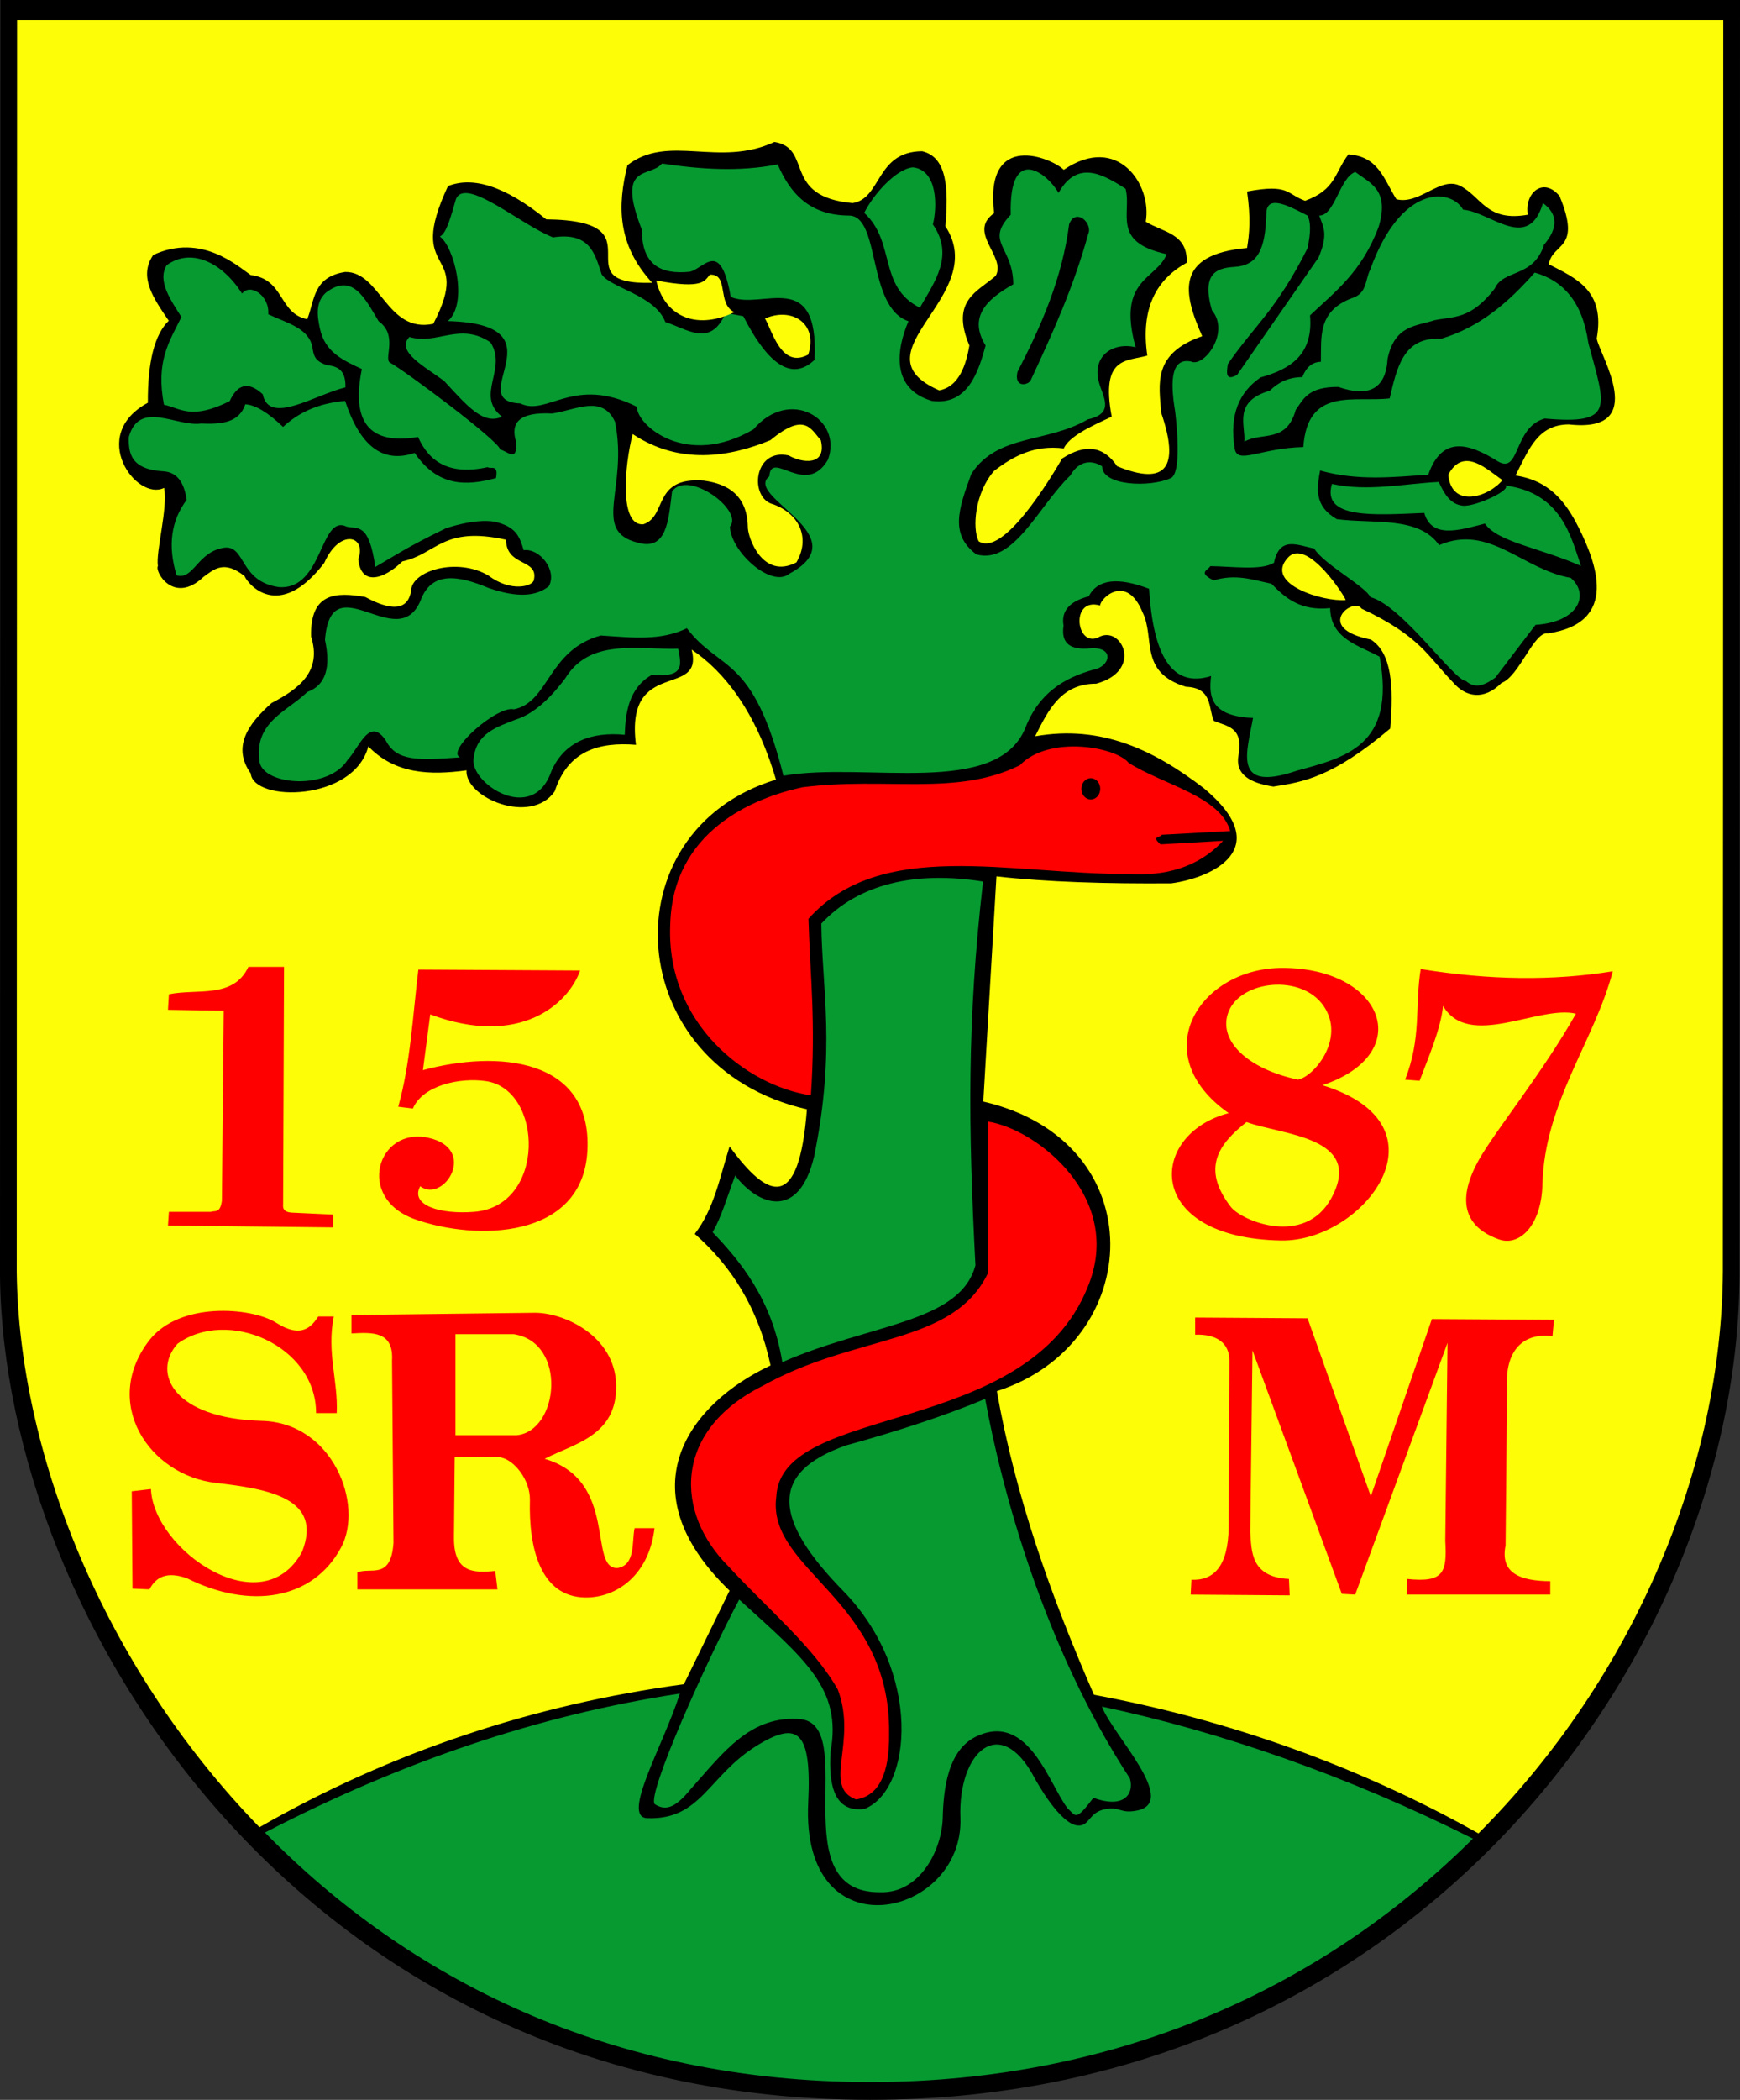
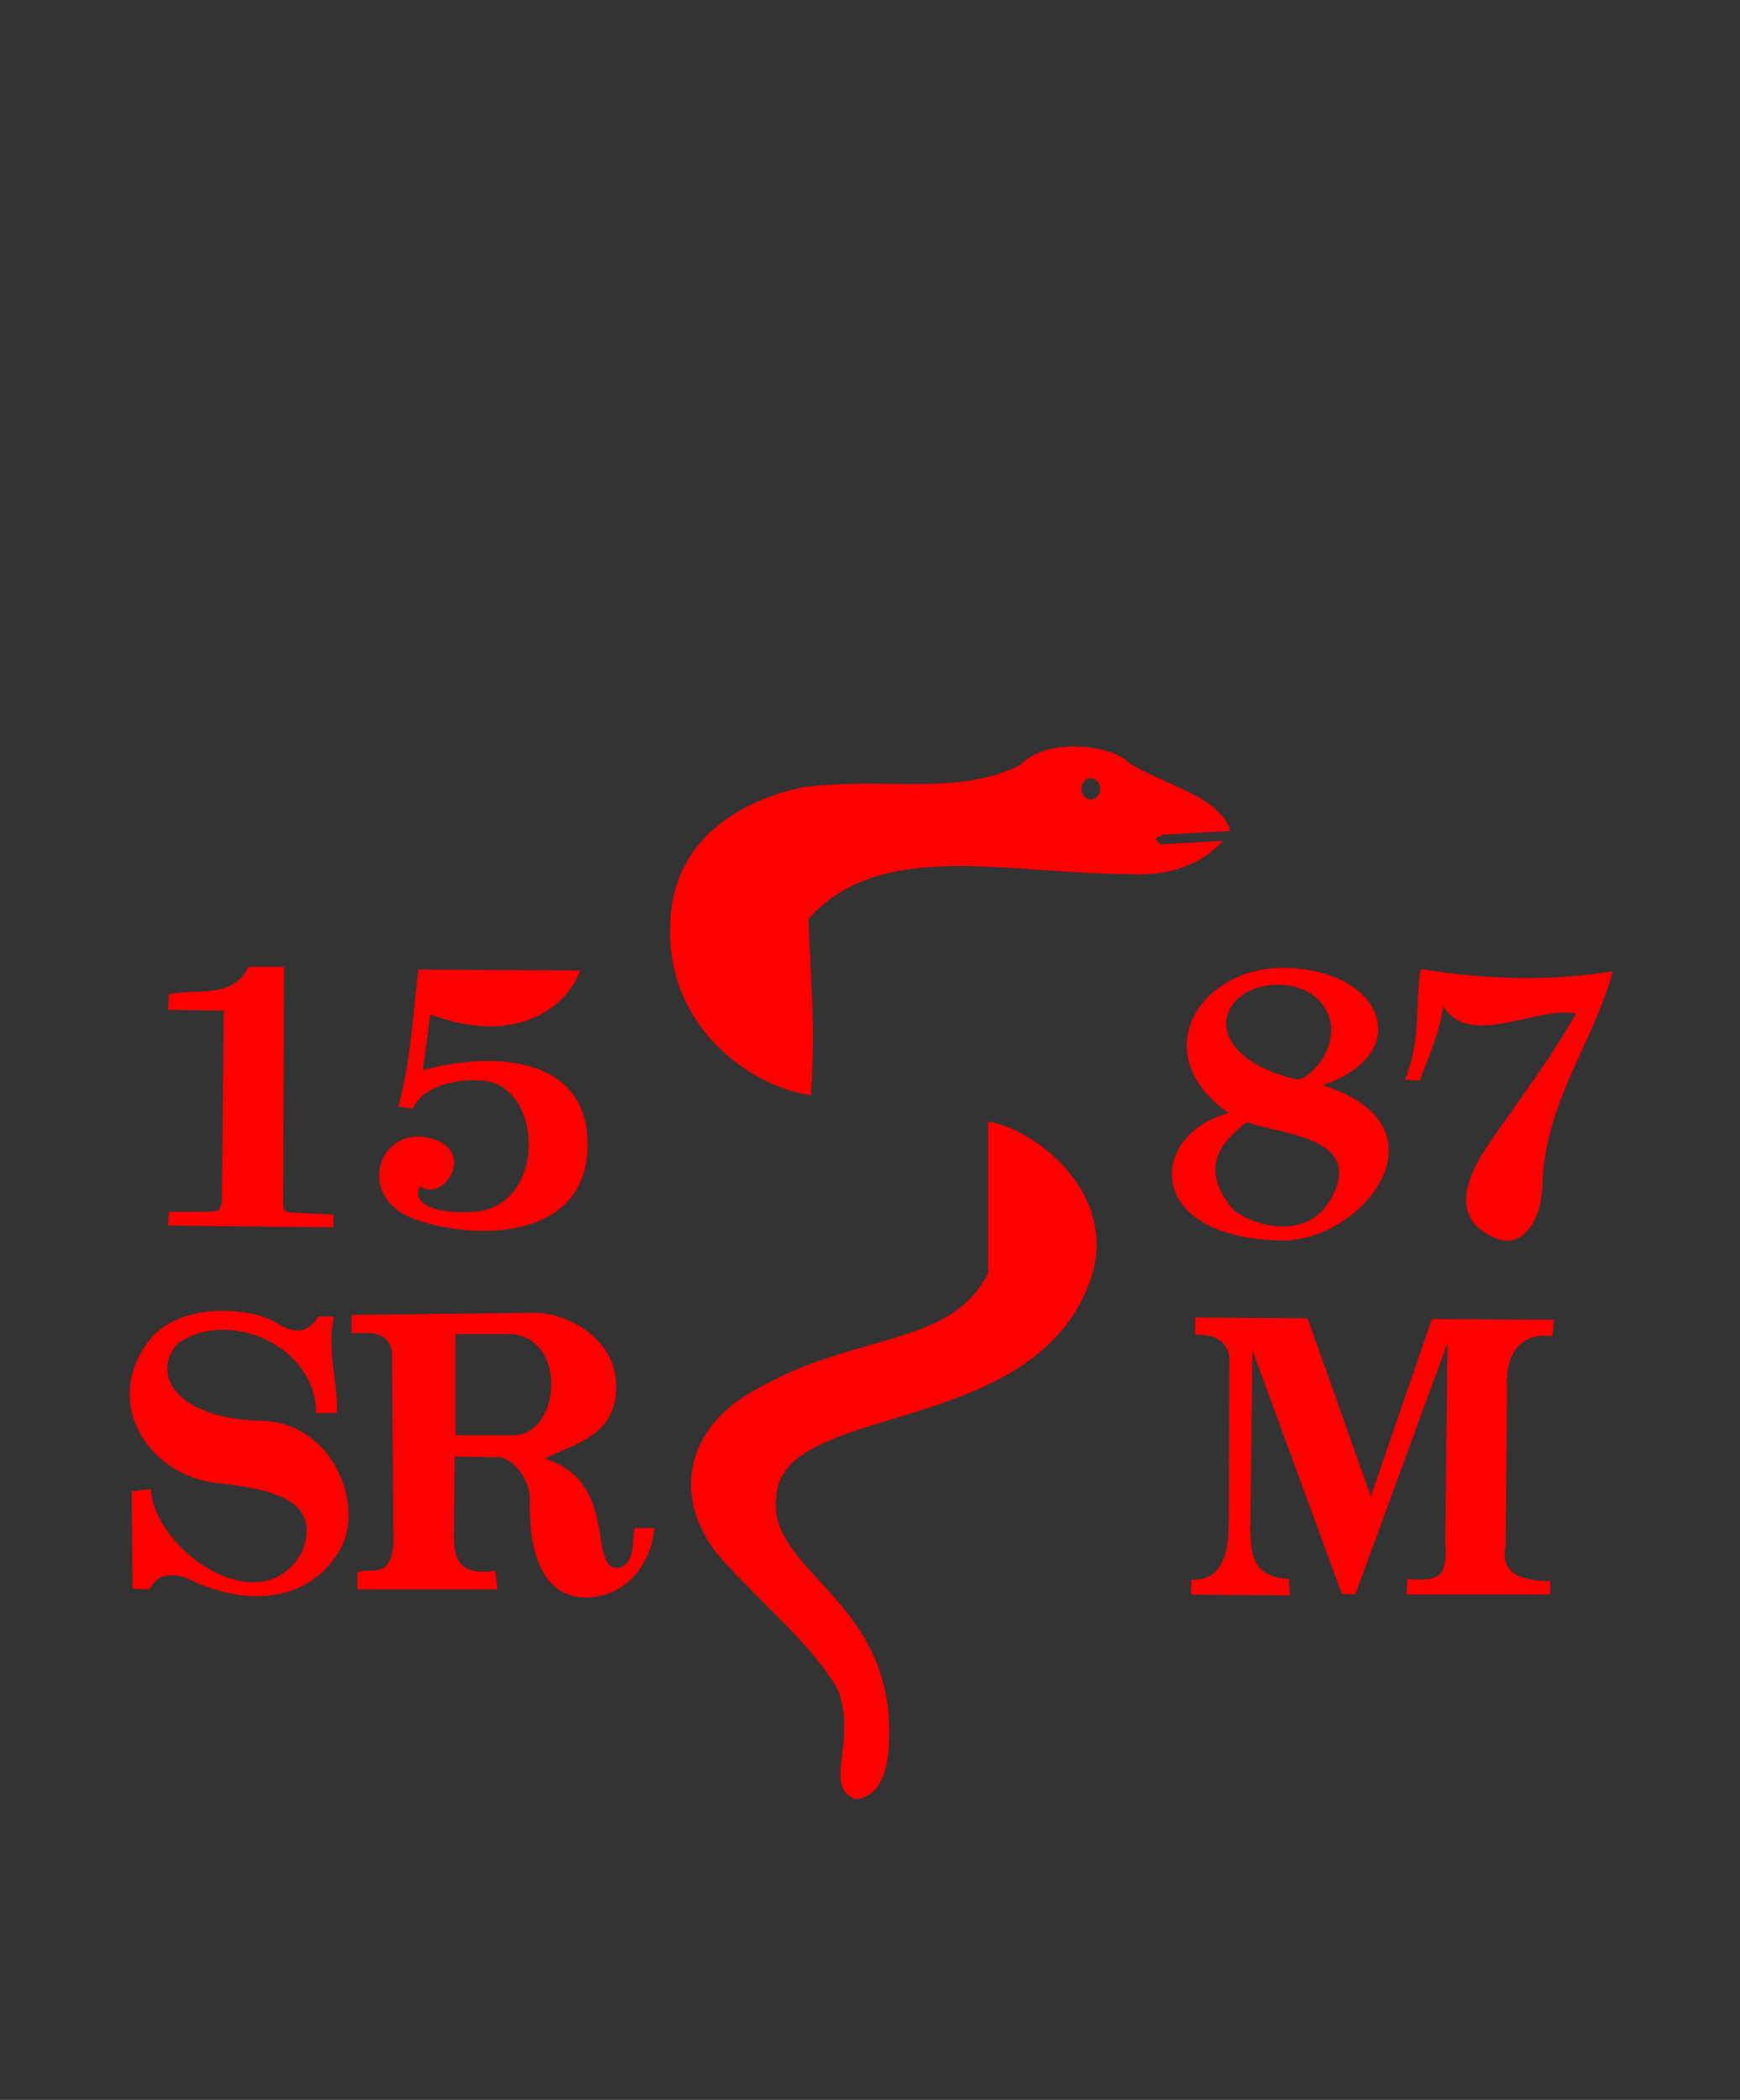
<svg xmlns="http://www.w3.org/2000/svg" xmlns:ns1="http://sodipodi.sourceforge.net/DTD/sodipodi-0.dtd" xmlns:ns2="http://www.inkscape.org/namespaces/inkscape" id="svg2" ns1:version="0.32" ns2:version="0.46" width="743.846" height="897.308" version="1.0" ns1:docname="POL_gmina_Dubienka_COA.svg" ns2:output_extension="org.inkscape.output.svg.inkscape">
  <rect width="100%" height="100%" fill="#333333" stroke="none" />
  <defs id="defs5">
    <ns2:perspective ns1:type="inkscape:persp3d" ns2:vp_x="0 : 526.18109 : 1" ns2:vp_y="0 : 1000 : 0" ns2:vp_z="744.09448 : 526.18109 : 1" ns2:persp3d-origin="372.04724 : 350.78739 : 1" id="perspective9" />
    <ns2:perspective id="perspective2514" ns2:persp3d-origin="372.04724 : 350.78739 : 1" ns2:vp_z="744.09448 : 526.18109 : 1" ns2:vp_y="0 : 1000 : 0" ns2:vp_x="0 : 526.18109 : 1" ns1:type="inkscape:persp3d" />
  </defs>
  <ns1:namedview ns2:window-height="833" ns2:window-width="1409" ns2:pageshadow="2" ns2:pageopacity="0.0" guidetolerance="10.0" gridtolerance="10.0" objecttolerance="10.0" borderopacity="1.0" bordercolor="#666666" pagecolor="#ffffff" id="base" showgrid="false" showguides="true" ns2:guide-bbox="true" ns2:zoom="0.68205242" ns2:cx="372.86357" ns2:cy="445.251" ns2:window-x="17" ns2:window-y="3" ns2:current-layer="svg2" />
  <g id="g3238" transform="translate(1220.957,231.768)">
    <g id="g3226">
-       <path style="fill:#000000;fill-opacity:1;fill-rule:nonzero;stroke:none;stroke-width:3.543;stroke-linecap:round;stroke-linejoin:round;stroke-miterlimit:4;stroke-dasharray:none;stroke-dashoffset:0;stroke-opacity:1" d="M -1220.811,-231.768 L -1220.957,313.435 L -1220.952,313.853 C -1219.161,460.893 -1091.336,665.548 -848.977,665.539 C -616.002,665.531 -478.266,475.634 -477.293,313.435 L -477.111,-231.768 L -1220.811,-231.768 z" id="path2508" ns1:nodetypes="ccssccc" />
-       <path d="M -1107.689,551.325 C -1046.84,613.518 -960.219,657.942 -848.982,657.938 C -740.608,657.934 -653.26,615.588 -591.287,553.925 C -645.053,527.022 -699.195,508.237 -749.892,497.489 C -745.496,509.381 -716.479,538.526 -735.135,541.973 C -742.239,543.285 -742.018,540.127 -748.477,541.331 C -755.669,542.67 -755.01,548.627 -760.173,548.306 C -767.711,547.838 -777.713,529.835 -778.785,527.816 C -793.423,500.246 -811.441,516.889 -810.382,544.97 C -808.775,587.571 -878.668,603.929 -875.448,538.551 C -873.941,507.954 -879.746,503.237 -897.531,514.258 C -918.211,527.072 -921.172,545.996 -944.235,545.184 C -955.65,544.775 -937.178,513.738 -930.324,491.932 C -991.187,501.149 -1050.156,521.475 -1107.689,551.325 z M -904.948,451.768 C -919.212,478.57 -944.534,535.151 -941.066,539.17 C -936.849,541.922 -932.718,541.443 -925.764,532.838 C -911.969,517.435 -900.021,500.612 -878.037,502.952 C -854.156,506.966 -886.507,577.153 -844.794,576.825 C -827.763,577.445 -818.313,558.904 -817.94,545.043 C -817.627,533.36 -816.053,515.345 -802.581,509.812 C -781.07,500.475 -772.267,531.031 -764.589,540.944 C -760.898,544.355 -761.289,546.666 -753.518,536.477 C -740.417,541.292 -736.027,534.805 -737.914,528.225 C -774.898,471.627 -792.872,404.148 -799.797,365.995 C -816.529,373.082 -838.206,380.091 -859.041,385.81 C -892.909,397.589 -889.851,418.042 -860.534,448.029 C -826.573,482.767 -831.013,533.246 -851.418,541.226 C -864.618,542.906 -866.721,530.494 -865.901,516.752 C -860.924,489.874 -876.719,477.36 -904.948,451.768 z M -869.843,162.898 C -853.91,145.828 -829.639,140.341 -800.709,144.934 C -807.58,204.727 -807.059,249.539 -803.958,308.907 C -810.561,333.664 -849.085,333.829 -886.523,350.312 C -890.966,322.918 -905.075,306.649 -916.308,294.785 C -912.517,288.188 -910.445,280.622 -906.654,270.554 C -896.755,283.575 -879.37,289.752 -872.908,262.333 C -863.558,216.74 -869.589,190.546 -869.843,162.898 z M -1018.488,92.343 C -1017.335,81.541 -1008.502,78.857 -1000.439,75.706 C -991.569,72.963 -984.142,64.528 -979.366,58.18 C -968.844,40.927 -948.883,45.89 -931.041,45.456 C -929.77,52.142 -928.025,57.883 -942.287,56.613 C -952.361,62.331 -953.572,73.222 -953.876,82.226 C -967.919,80.865 -979.815,85.068 -985.313,97.949 C -993.323,120.876 -1020.311,102.73 -1018.488,92.343 z M -1143.406,-96.297 C -1148.564,-85.788 -1154.443,-77.47 -1150.866,-58.808 C -1144.012,-57.434 -1139.329,-52.067 -1122.779,-60.346 C -1119.518,-67.436 -1114.962,-69.085 -1108.634,-63.293 C -1105.946,-49.908 -1086.485,-63.007 -1073.272,-66.239 C -1073.226,-71.037 -1074.3,-75.122 -1080.934,-75.669 C -1086.824,-77.394 -1086.864,-80.419 -1087.417,-83.331 C -1088.795,-91.615 -1098.568,-93.795 -1106.276,-97.475 C -1105.679,-105.474 -1113.982,-110.876 -1117.474,-106.316 C -1125.929,-119.628 -1139.238,-126.053 -1149.687,-118.462 C -1153.898,-111.641 -1147.757,-103.278 -1143.406,-96.297 z M -561.339,-144.985 C -554.963,-140.305 -554.777,-134.387 -560.872,-127.213 C -565.391,-112.947 -578.338,-116.757 -581.918,-108.506 C -592.276,-95.065 -599.639,-96.598 -607.641,-94.943 C -615.484,-92.335 -624.62,-92.959 -627.751,-78.573 C -628.475,-65.711 -635.603,-61.816 -648.797,-66.414 C -661.686,-66.544 -663.754,-61.264 -667.037,-56.592 C -671.06,-42.158 -681.616,-47.322 -689.019,-43.029 C -688.416,-49.952 -693.974,-60.215 -678.155,-64.797 C -674.467,-68.385 -670.256,-70.54 -664.231,-70.623 C -662.681,-74.456 -660.318,-77.068 -656.28,-77.17 C -656.065,-87.596 -657.794,-98.669 -643.185,-104.296 C -636.422,-106.293 -637.437,-112.179 -635.234,-116.456 C -621.983,-153.283 -600.645,-151.324 -595.481,-142.179 C -583.611,-141.156 -567.666,-123.836 -561.339,-144.985 z M -592.112,-125.009 C -585.946,-125.742 -585.334,-120.755 -590.171,-120.485 C -601.461,-118.964 -610.386,-115.408 -616.995,-106.543 C -620.785,-102.996 -622.232,-107.4 -620.692,-109.321 C -615.698,-113.77 -614.265,-117.707 -592.112,-125.009 z M -1045.932,-87.766 C -1034.048,-84.199 -1024.554,-94.329 -1011.309,-85.496 C -1003.832,-74.055 -1018.062,-62.853 -1006.341,-53.699 C -1014.221,-50.116 -1020.892,-57.87 -1031.105,-68.987 C -1039.11,-74.968 -1051.948,-81.589 -1045.932,-87.766 z M -827.716,-100.277 C -845.691,-109.258 -837.905,-128.335 -851.503,-140.808 C -847.874,-148.257 -838.208,-159.474 -830.733,-160.265 C -819.978,-159.125 -820.279,-143.165 -822.156,-135.859 C -812.999,-122.622 -821.255,-111.562 -827.716,-100.277 z M -651.548,-24.973 C -636.293,-21.596 -620.727,-25.09 -605.883,-25.823 C -603.516,-20.723 -600.945,-16.159 -595.376,-15.642 C -589.604,-15.39 -574.415,-22.606 -577.533,-24.321 C -553.285,-21.18 -549.355,-2.217 -545.09,10.078 C -563.089,2.135 -580.551,-0.029 -586.174,-8.018 C -597.376,-5.091 -608.921,-1.568 -612.095,-12.583 C -633.275,-11.712 -656.084,-9.825 -651.548,-24.973 z M -886.04,99.716 C -850.81,93.646 -794.725,109.204 -782.58,79.194 C -776.764,64.287 -765.976,57.903 -753.508,54.398 C -746.312,53.128 -744.279,44.541 -754.82,45.275 C -763.169,46.122 -767.492,43.347 -766.289,35.598 C -767.366,29.553 -764.015,25.278 -755.537,23.055 C -751.743,15.731 -743.085,14.73 -729.733,19.829 C -728.013,47.828 -720.21,62.52 -703.213,57.102 C -704.365,66.281 -703.01,74.332 -685.294,75.021 C -687.802,89.417 -694.472,107.093 -666.658,97.599 C -645.838,91.844 -624.105,87.155 -631.177,48.859 C -640.396,43.883 -652.125,41.167 -652.322,28.072 C -664.888,29.412 -671.422,23.858 -677.409,17.679 C -685.196,16.062 -692.538,13.332 -702.138,16.246 C -709.19,12.754 -704.368,11.901 -703.571,10.153 C -693.734,10.282 -681.791,12.095 -676.334,8.719 C -673.893,-2.913 -666.212,1.27 -659.131,2.627 C -655.361,9.14 -636.977,18.951 -635.12,23.413 C -621.758,26.775 -599.276,59.174 -594.264,59.252 C -590.083,62.919 -585.901,60.746 -581.72,57.818 L -564.518,35.24 C -546.127,34.057 -541.266,22.285 -549.465,15.17 C -570.177,11.582 -584.291,-8.065 -605.732,1.193 C -614.445,-11.303 -633.778,-7.867 -649.455,-9.917 C -659.312,-15.601 -657.958,-23.153 -656.623,-30.703 C -640.561,-26.199 -625.532,-27.892 -610.391,-28.911 C -604.482,-45.704 -593.181,-42.467 -580.645,-34.645 C -571.05,-28.86 -574.073,-49.181 -560.575,-52.923 C -530.39,-50.22 -534.532,-57.691 -541.939,-85.178 C -544.456,-102.906 -552.814,-111.872 -564.876,-115.282 C -575.94,-102.756 -588.26,-91.906 -605.015,-86.97 C -621.103,-87.916 -623.813,-74.531 -626.877,-61.524 C -642.068,-59.792 -661.988,-66.569 -663.79,-40.738 C -682.656,-40.265 -692.19,-32.867 -693.178,-40.379 C -695.392,-54.359 -691.32,-64.148 -682.068,-70.484 C -669.315,-73.999 -659.461,-80.221 -660.923,-97.004 C -650.136,-107.188 -638.67,-115.676 -631.536,-134.993 C -626.885,-150.754 -635.267,-153.482 -641.571,-158.288 C -648.277,-155.857 -650.295,-139.591 -656.981,-139.652 C -655.255,-134.596 -653.012,-131.937 -657.266,-121.755 L -692.103,-71.559 C -697.126,-68.785 -696.627,-72.453 -696.045,-76.218 C -684.696,-92.703 -675.362,-99.116 -661.999,-125.675 C -660.445,-132.924 -660.69,-137.175 -661.999,-139.652 C -670.328,-143.964 -678.689,-148.322 -679.559,-141.444 C -679.935,-128.182 -681.685,-118.76 -692.461,-117.791 C -699.522,-117.321 -707.828,-116.287 -702.855,-99.155 C -694.88,-89.657 -706.388,-74.563 -711.814,-77.293 C -720.021,-78.88 -720.89,-69.795 -718.624,-56.148 C -718.624,-56.148 -715.185,-29.898 -720.415,-27.477 C -729.263,-23.383 -749.772,-24.121 -749.803,-32.495 C -753.745,-35.052 -759.479,-35.464 -763.422,-28.553 C -776.865,-15.757 -787.523,9.634 -803.561,5.136 C -814.956,-3.328 -811.235,-14.226 -805.711,-29.269 C -794.545,-46.471 -773.335,-42.294 -755.896,-52.564 C -743.952,-55.169 -749.72,-62.498 -751.237,-68.692 C -754.079,-79.625 -745.215,-85.716 -735.468,-83.386 C -743.654,-112.754 -726.501,-112.173 -722.207,-123.166 C -746.039,-128.289 -737.049,-140.72 -739.768,-151.121 C -748.903,-156.877 -760.233,-163.992 -768.439,-149.329 C -772.987,-157.565 -789.7,-170.811 -788.867,-140.011 C -800.117,-128.125 -787.864,-126.537 -787.792,-110.265 C -799.303,-103.814 -807.056,-96.237 -799.619,-84.102 C -802.744,-72.632 -807.354,-58.434 -822.555,-60.449 C -840.043,-65.586 -837.865,-82.191 -832.59,-94.496 C -850.486,-100.56 -844.364,-139.568 -858.036,-139.652 C -874.824,-139.752 -883.113,-149.061 -888.498,-161.514 C -904.984,-158.265 -921.47,-159.428 -937.956,-161.872 C -943.139,-155.605 -957.796,-162.3 -946.557,-133.56 C -946.603,-118.622 -938.477,-114.37 -926.129,-115.64 C -919.951,-116.924 -912.985,-130.017 -908.568,-104.889 C -895.223,-99.036 -870.772,-117.867 -872.729,-78.01 C -881.944,-69.183 -892.067,-74.893 -903.192,-96.646 L -910.718,-98.079 C -917.245,-82.935 -927.301,-91.32 -936.522,-94.137 C -940.9,-105.675 -960.064,-108.738 -963.759,-114.565 C -966.63,-123.3 -968.698,-132.722 -984.546,-130.334 C -998.403,-135.71 -1022.356,-156.789 -1026.118,-146.462 C -1028.138,-139.535 -1029.993,-132.079 -1032.928,-130.693 C -1026.84,-126.382 -1020.624,-102.233 -1029.512,-94.548 C -979.249,-93.229 -1023.654,-60.403 -998.523,-59.374 C -987.102,-53.678 -975.725,-71.539 -948.707,-57.94 C -948.632,-49.81 -927.308,-31.659 -898.891,-48.264 C -883.341,-66.554 -860.609,-52.614 -866.995,-35.362 C -876.451,-18.978 -891.321,-39.97 -892.082,-28.194 C -903.397,-19.601 -853.325,-2.863 -883.481,13.378 C -891.126,19.689 -908.457,4.143 -908.926,-6.691 C -902.837,-13.67 -927.024,-31.334 -933.655,-21.743 C -935.194,-9.697 -935.723,3.778 -948.349,0.118 C -968.39,-4.916 -952.261,-23.162 -958.025,-51.489 C -963.417,-63.387 -975.094,-56.429 -984.904,-55.073 C -999.653,-55.817 -1002.715,-50.719 -1000.315,-42.888 C -999.668,-33.792 -1004.279,-39.157 -1007.124,-39.663 C -1007.518,-43.268 -1047.934,-73.413 -1054.431,-76.935 C -1056.744,-78.951 -1050.85,-88.627 -1059.09,-94.496 C -1064.919,-104.213 -1070.29,-115.458 -1081.668,-106.681 C -1086.021,-102.716 -1085.486,-97.122 -1084.177,-91.27 C -1081.984,-81.126 -1074.029,-77.703 -1066.258,-74.068 C -1070.783,-51.862 -1063.519,-41.445 -1042.246,-45.038 C -1037.476,-34.306 -1028.713,-28.564 -1012.5,-32.136 C -1011.028,-31.139 -1007.826,-33.6 -1008.916,-27.477 C -1021.613,-24.037 -1033.82,-23.697 -1043.679,-38.229 C -1058.224,-33.291 -1067.471,-42.479 -1073.425,-60.449 C -1085.456,-59.404 -1093.634,-55.149 -1099.946,-49.339 C -1106.256,-55.366 -1111.675,-58.721 -1116.073,-59.015 C -1118.814,-50.882 -1126.684,-50.442 -1135.068,-50.773 C -1145.538,-49.338 -1161.401,-61.001 -1165.889,-45.038 C -1166.123,-37.69 -1164.734,-31.098 -1150.837,-30.345 C -1145.05,-29.868 -1142.174,-25.318 -1141.16,-18.159 C -1147.797,-9.3 -1149.337,1.413 -1145.461,14.095 C -1138.121,16.225 -1136.557,3.893 -1125.033,2.269 C -1115.84,1.206 -1118.673,16.778 -1101.738,19.113 C -1082.708,20.532 -1084.243,-12.357 -1072.708,-6.691 C -1068.181,-5.611 -1063.235,-8.728 -1060.523,10.511 C -1051.976,5.611 -1047.716,2.426 -1030.419,-5.974 C -1030.419,-5.974 -1018.217,-10.343 -1009.399,-8.819 C -1000.267,-6.635 -998.847,-2.527 -997.089,3.344 C -990.365,2.386 -982.615,11.919 -986.338,18.754 C -991.475,22.89 -999.372,23.921 -1012.141,19.471 C -1025.276,13.962 -1036.571,12.338 -1041.171,24.847 C -1051.008,48.302 -1079.468,8.653 -1082.026,41.691 C -1079.536,53.188 -1081.535,61.011 -1089.553,63.911 C -1098.322,72.438 -1112.596,76.731 -1109.981,94.015 C -1107.816,103.941 -1080.473,105.928 -1072.35,92.94 C -1067.272,87.578 -1063.016,74.223 -1056.004,84.705 C -1051.333,93.725 -1041.94,93.099 -1024.304,91.872 C -1030.572,89.101 -1008.241,69.563 -1001.258,71.343 C -986.124,68.289 -986.883,46.079 -964.125,39.79 C -950.397,40.722 -938.33,42.119 -927.328,36.689 C -912.928,55.59 -899.212,47.567 -886.04,99.716 z M -763.895,-135.98 C -761.106,-143.179 -753.625,-136.383 -755.774,-131.694 C -762.043,-108.941 -771.146,-89.021 -780.361,-69.213 C -781.342,-67.217 -787.507,-65.807 -786,-72.822 C -775.863,-92.49 -766.892,-112.742 -763.895,-135.98 z M -600.811,-62.897 C -602.588,-58.445 -600.89,-57.901 -597.878,-58.837 C -590.279,-65.975 -580.877,-71.309 -567.878,-73.047 C -560.772,-74.373 -565.574,-78.569 -570.359,-78.01 C -581.414,-74.599 -592.671,-71.554 -600.811,-62.897 z M -922.241,-142.522 C -924.609,-144.354 -928.467,-142.855 -926.978,-139.589 C -907.148,-119.455 -881.773,-127.176 -868.331,-105.98 C -863.703,-103.24 -859.23,-105.659 -863.82,-110.266 C -874.09,-131.846 -899.69,-121.79 -922.241,-142.522 z M -989.234,-113.649 C -991.842,-117.379 -1002.089,-113.276 -995.099,-109.363 C -983.116,-96.069 -961.181,-83.195 -936.678,-69.89 C -934.824,-68.145 -928.134,-70.628 -932.843,-75.98 C -952.918,-87.258 -974.803,-96.727 -989.234,-113.649 z M -1128.634,-92.672 C -1142.774,-87.457 -1110.476,-86.495 -1103.915,-75.834 C -1098.831,-71.765 -1098.502,-75.689 -1099.762,-78.687 C -1107.396,-86.001 -1117.399,-90.158 -1128.634,-92.672 z M -1120.965,-29.964 C -1127.774,-30.396 -1125.511,-24.181 -1122.544,-23.649 C -1108.784,-17.783 -1091.482,-21.261 -1074.949,-20.942 C -1065.139,-23.893 -1073.482,-28.103 -1074.498,-26.13 C -1090.619,-25.092 -1106.617,-24.504 -1120.965,-29.964 z M -1074.273,69.961 C -1078.501,75.173 -1074.419,74.448 -1070.438,73.796 C -1059.748,54.826 -1008.856,66.943 -989.686,44.472 C -986.281,34.079 -991.758,40.56 -993.746,40.412 C -1025.13,69.287 -1057.768,48.725 -1074.273,69.961 z M -697.127,30.036 C -701.143,26.471 -706.351,31.371 -701.864,35.45 C -687.843,44.42 -673.014,53.31 -658.33,72.217 C -656.912,74.65 -651.493,73.4 -654.947,67.029 C -667.526,52.847 -682.173,41.25 -697.127,30.036 z M -627.653,6.803 C -630.505,8.051 -633.786,9.257 -630.811,11.088 C -616.486,17.326 -597.614,21.692 -573.066,23.72 C -570.639,21.942 -567.445,20.215 -573.743,17.855 C -595.663,19.109 -612.937,14.554 -627.653,6.803 z" style="fill:#069a31;fill-opacity:1;fill-rule:nonzero;stroke:none;stroke-width:3.526;stroke-linecap:round;stroke-linejoin:round;stroke-miterlimit:4;stroke-dasharray:none;stroke-dashoffset:0;stroke-opacity:1" id="path3405" />
-       <path ns1:nodetypes="ccccccccccccccccccccccccccccccccccccccccccccccccccccccccccccccccccccccccccccccccccccccccccccccccccccccccccccccccccccccccccc" id="path2512" style="fill:#fcfd06;fill-opacity:1;fill-rule:nonzero;stroke:none;stroke-width:2.01;stroke-linecap:round;stroke-linejoin:round;stroke-miterlimit:4;stroke-dasharray:none;stroke-dashoffset:0;stroke-opacity:1" d="M -928.588,487.937 C -992.805,496.603 -1053.918,516.89 -1110.044,549.051 C -1177.744,479.359 -1212.878,387.855 -1213.802,311.988 L -1213.807,311.578 L -1213.663,-223.143 L -484.261,-223.143 L -484.44,311.578 C -484.936,394.267 -521.672,484.295 -588.929,551.692 C -640.088,522.949 -695.902,503.14 -753.29,492.447 C -771.7,450.341 -786.932,407.441 -794.8,362.7 C -731.266,342.304 -727.114,255.97 -800.601,238.955 L -794.979,142.724 C -773.419,145.153 -747.966,145.913 -720.243,145.7 C -702.964,143.377 -675.228,130.935 -706.354,105.025 C -727.184,89.104 -749.739,77.785 -778.445,82.869 C -772.826,71.723 -767.389,60.36 -752.32,60.382 C -732.431,54.994 -741.079,36.008 -750.667,40.21 C -760.881,46.2 -763.843,23.139 -750.667,26.982 C -750.579,23.885 -739.36,13.092 -732.479,29.958 C -727.092,40.789 -734.21,55.568 -713.96,61.705 C -702.478,62.146 -704.457,70.861 -702.055,76.255 C -696.32,78.725 -689.418,78.813 -691.473,90.806 C -693.108,99.341 -686.345,102.836 -676.592,104.364 C -663.972,102.42 -651.331,100.445 -626.658,79.562 C -625.128,61.555 -625.95,47.283 -634.925,41.533 C -659.784,36.573 -642.234,23.035 -638.894,28.305 C -613.763,40.118 -610.585,48.709 -599.872,59.721 C -594.362,66.206 -586.634,67.653 -579.039,60.051 C -571.544,57.399 -565.175,37.817 -559.197,38.887 C -528.341,34.257 -538.885,8.221 -545.97,-6.087 C -551.637,-17.486 -558.714,-26.431 -573.086,-28.574 C -567.228,-40.084 -563.452,-50.326 -550.269,-50.399 C -515.385,-46.507 -537.251,-80.249 -538.364,-87.106 C -534.63,-107.669 -547.201,-112.833 -558.867,-118.852 C -557.159,-128.352 -544.633,-124.717 -554.237,-147.953 C -561.239,-156.463 -569.401,-149.171 -567.795,-140.016 C -585.357,-136.848 -587.605,-147.601 -596.565,-152.252 C -605.073,-156.791 -614.017,-144.074 -624.013,-146.63 C -629.588,-155.623 -631.709,-164.852 -644.515,-165.81 C -650.485,-157.881 -649.901,-150.714 -663.034,-145.969 C -671.043,-148.824 -669.665,-153.335 -687.836,-149.937 C -686.207,-138.413 -686.824,-132.041 -687.836,-125.797 C -718.762,-123.044 -715.222,-106.504 -707.016,-88.098 C -728.247,-80.736 -725.502,-67.842 -724.542,-55.36 C -716.616,-32.252 -722.221,-23.907 -743.392,-32.542 C -749.06,-40.983 -756.794,-42.398 -766.871,-35.849 C -772.008,-27.055 -792.175,6.393 -802.585,-0.465 C -805.425,-6.091 -804.176,-21.244 -795.972,-30.558 C -787.762,-36.835 -778.784,-41.728 -766.209,-40.148 C -763.896,-45.232 -754.929,-49.485 -745.707,-53.706 C -750.569,-79.797 -739.057,-77.233 -730.495,-79.831 C -733.423,-100.183 -726.554,-112.372 -713.63,-119.514 C -713.185,-132.084 -723.682,-132.389 -731.156,-137.04 C -728.371,-152.774 -743.125,-174.928 -766.209,-159.196 C -771.128,-164.195 -800.287,-176.431 -795.972,-140.678 C -807.663,-132.441 -790.588,-122.116 -795.31,-113.892 C -802.985,-107.072 -814.74,-103.472 -806.554,-84.13 C -808.354,-73.155 -812.363,-66.23 -819.451,-64.95 C -856.573,-81.179 -797.206,-105.188 -816.805,-135.056 C -815.514,-150.675 -815.831,-164.571 -826.726,-167.133 C -846.613,-167.045 -844.025,-146.876 -856.488,-144.977 C -886.894,-147.755 -873.208,-168.348 -889.888,-171.101 C -913.705,-160.051 -935.117,-174.777 -952.719,-161.18 C -957.029,-143.929 -957.166,-127.288 -942.137,-110.916 C -982.154,-109.834 -937.348,-137.495 -987.441,-138.032 C -1005.084,-152.337 -1018.849,-156.461 -1029.439,-152.252 C -1048.095,-112.471 -1018.338,-126.91 -1035.722,-93.389 C -1055.617,-89.193 -1058.244,-115.817 -1073.421,-115.545 C -1087.304,-113.388 -1086.392,-103.265 -1089.624,-95.373 C -1101.901,-97.766 -1099.225,-112.481 -1113.765,-114.222 C -1119.365,-118.028 -1134.831,-132.305 -1155.432,-122.82 C -1161.939,-113.451 -1155.182,-104.081 -1148.818,-94.712 C -1154.905,-88.804 -1157.833,-77.03 -1157.747,-59.659 C -1183.486,-45.705 -1162.634,-17.441 -1150.802,-23.283 C -1149.1,-14.726 -1154.44,4.133 -1153.448,10.117 C -1154.951,12.384 -1146.764,26.827 -1133.937,14.747 C -1129.418,11.46 -1125.201,7.449 -1116.41,14.416 C -1115.175,17.549 -1101.933,34.28 -1082.349,8.794 C -1075.761,-6.138 -1064.055,-2.834 -1067.799,7.141 C -1066.695,18.733 -1056.992,15.967 -1048.95,8.133 C -1034.259,4.987 -1031.793,-7.122 -1004.637,-1.126 C -1004.474,10.607 -990.61,6.778 -992.732,16.07 C -993.061,18.737 -1002.523,21.496 -1012.127,14.185 C -1025.711,6.202 -1044.9,12.236 -1045.186,20.521 C -1046.832,31.735 -1058.044,26.973 -1064.823,23.345 C -1077.442,21.122 -1088.404,21.55 -1087.971,40.21 C -1083.281,55.117 -1092.991,62.445 -1104.836,68.649 C -1115.383,77.959 -1121.613,87.68 -1113.765,98.742 C -1112.669,111.056 -1069.634,110.823 -1063.5,87.168 C -1052.131,99.001 -1037.242,99.571 -1021.502,97.419 C -1022.366,109.054 -993.902,121.08 -983.804,106.348 C -978.249,89.199 -965.172,85.216 -949.081,86.507 C -953.903,48.846 -919.885,67.116 -925.271,45.832 C -911.471,55.059 -897.846,72.116 -889.226,101.388 C -961.485,123.315 -955.482,224.2 -875.999,242.262 C -879.389,286.225 -892.522,280.824 -909.068,258.135 C -913.14,271.123 -915.758,284.985 -923.949,295.503 C -908.199,309.295 -896.718,327.355 -891.541,351.72 C -925.916,367.805 -954.138,404.495 -909.068,447.951 L -928.588,487.937 z M -950.494,-46.282 C -953.93,-33.086 -956.362,-6.852 -945.923,-7.727 C -935.555,-11.13 -942.151,-28.067 -920.142,-26.399 C -913.22,-25.428 -901.598,-22.52 -901.272,-6.709 C -901.434,-2.461 -895.053,16.147 -880.507,8.571 C -874.626,-1.371 -878.737,-11.92 -890.302,-16.244 C -900.737,-18.633 -899.031,-40.48 -883.772,-37.14 C -878.545,-34.052 -867.332,-32.242 -870.059,-43.67 C -874.331,-48.36 -876.833,-55.901 -891.608,-43.67 C -909.153,-36.403 -930.535,-33.027 -950.494,-46.282 z M -940.418,-111.922 C -919.794,-107.939 -919.691,-112.081 -917.484,-114.388 C -909.135,-114.798 -914.635,-102.016 -907.003,-98.358 C -924.063,-90.191 -937.146,-97.319 -940.418,-111.922 z M -893.933,-95.646 C -882.624,-100.659 -871.044,-93.71 -875.438,-80.233 C -887.001,-73.975 -890.915,-90.742 -893.933,-95.646 z M -578.649,-26.607 C -584.975,-30.871 -595.237,-41.287 -601.822,-28.897 C -600.434,-14.282 -584.564,-19.386 -578.649,-26.607 z M -645.704,24.634 C -655.32,25.485 -680.557,17.776 -670.512,6.669 C -662.21,-2.748 -645.246,24.32 -645.704,24.634 z" />
      <path d="M -784.946,95.213 C -772.697,82.381 -744.063,87.262 -738.484,94.203 C -723.811,103.525 -699.236,108.433 -695.052,123.35 L -724.271,124.937 C -725.223,126.381 -728.874,125.472 -724.848,129.049 L -698.082,127.534 C -709.388,139.541 -723.666,142.506 -737.979,141.729 C -789.779,141.874 -844.334,126.197 -875.344,160.865 C -874.611,185.467 -872.165,204.576 -874.299,236.293 C -901.777,232.275 -936.289,205.54 -934.432,163.391 C -933.462,123.431 -899.094,109.231 -878.014,104.664 C -842.19,100.088 -812.036,108.682 -784.946,95.213 z M -750.604,105.313 C -750.604,107.822 -752.414,109.858 -754.645,109.858 C -756.875,109.858 -758.685,107.822 -758.685,105.313 C -758.685,102.804 -756.875,100.768 -754.645,100.768 C -752.414,100.768 -750.604,102.804 -750.604,105.313 z M -798.531,247.519 C -777.482,250.818 -740.152,280.313 -755.973,318.241 C -782.069,383.11 -887.222,367.504 -889.097,407.887 C -893.232,439.32 -840.145,451.389 -840.865,508.956 C -840.647,525.97 -845.173,535.654 -854.977,537.179 C -869.622,531.791 -854.257,512.548 -862.805,490.21 C -872.993,472.107 -893.399,455.171 -909.255,437.878 C -932.781,414.618 -933.08,379.579 -895.084,360.531 C -854.866,337.979 -813.565,343.368 -798.531,312.136 L -798.531,247.519 z M -1148.755,193.107 L -1149.145,199.748 L -1125.316,200.138 L -1126.097,281.393 C -1126.879,286.857 -1129.042,285.422 -1130.785,286.08 L -1148.755,286.08 L -1149.145,291.94 L -1078.438,292.721 L -1078.438,287.252 L -1095.236,286.471 C -1099.145,286.472 -1100.167,285.03 -1099.924,282.955 L -1099.533,181.387 L -1114.768,181.387 C -1121.174,195.14 -1136.735,190.582 -1148.755,193.107 z M -1042.108,182.559 L -972.964,182.95 C -977.951,197.265 -998.864,215.981 -1037.03,201.701 L -1040.155,225.53 C -1008.508,216.961 -967.826,220.028 -969.839,259.907 C -971.764,298.043 -1017.673,298.498 -1043.671,289.206 C -1069.069,280.127 -1059.556,249.628 -1037.811,254.438 C -1016.446,259.164 -1031.244,282.614 -1041.327,275.142 C -1045.728,283.274 -1032.847,287.225 -1018.279,286.08 C -987.441,283.687 -988.586,233.807 -1013.201,230.218 C -1024.516,228.568 -1040.261,232.062 -1044.452,241.937 L -1050.703,241.156 C -1045.453,222.419 -1044.504,202.248 -1042.108,182.559 z M -695.71,243.898 C -731.591,218.654 -708.203,181.862 -672.797,181.841 C -629.636,181.816 -615.22,218.392 -655.612,231.964 C -599.631,249.27 -638.032,298.923 -673.274,298.317 C -732.412,297.315 -730.113,252.843 -695.71,243.898 z M -666.114,229.578 C -687.608,225.049 -700.654,212.755 -695.71,200.459 C -690.362,187.156 -664.637,184.29 -655.135,198.072 C -645.53,212.002 -659.312,228.45 -666.114,229.578 z M -688.072,247.717 C -672.898,253.259 -637.615,253.982 -651.793,280.178 C -663.136,301.136 -690.113,289.977 -694.755,283.997 C -707.513,267.565 -700.057,257.131 -688.072,247.717 z M -620.287,229.578 C -613.19,211.787 -616.153,197.835 -613.604,182.319 C -584.326,187.092 -556.957,187.411 -531.498,183.274 C -539.44,213.33 -560.69,239.355 -561.572,274.449 C -562.022,291.879 -571.368,300.996 -580.189,297.84 C -601.201,290.322 -593.62,272.638 -588.781,263.947 C -581.97,251.716 -561.511,226.709 -547.251,201.413 C -563.004,197.606 -593.078,216.82 -604.057,198.072 C -605.012,208.034 -610.74,221.118 -614.082,230.055 L -620.287,229.578 z M -710.031,331.255 L -661.977,331.574 L -634.926,407.633 L -608.831,331.892 L -556.639,332.21 L -557.276,339.211 C -569.769,337.566 -577.738,345.358 -576.688,361.488 L -577.325,428.637 C -579.748,440.564 -571.003,443.805 -558.23,443.912 L -558.23,449.641 L -619.651,449.641 L -619.332,442.958 C -603.933,444.54 -602.291,440.439 -603.102,426.727 L -602.148,342.076 L -641.609,449.641 L -647.338,449.323 L -685.527,345.258 L -686.481,422.909 C -685.888,430.703 -686.552,442.158 -669.933,442.958 L -669.614,449.959 L -711.94,449.641 L -711.622,443.276 C -702.069,443.75 -695.932,437.492 -695.71,420.999 L -695.392,350.032 C -695.193,342.216 -700.79,338.223 -710.031,338.575 L -710.031,331.255 z M -1070.701,330.158 L -1070.701,338.038 C -1061.616,337.517 -1052.6,337.087 -1053.366,349.7 L -1052.735,427.552 C -1053.842,443.564 -1062.523,437.797 -1068.18,440.16 L -1068.18,447.409 L -1008.293,447.409 L -1009.239,439.529 C -1018.822,440.493 -1027.063,440.217 -1026.89,425.031 L -1026.574,390.675 L -1007.033,390.99 C -1001.223,391.991 -994.271,400.518 -994.425,409.271 C -994.972,429.711 -989.973,450.594 -970.786,450.876 C -957.331,451.077 -943.471,441.249 -941.158,421.248 L -949.668,421.248 C -950.906,426.922 -949.155,437.008 -956.917,438.269 C -969.783,438.939 -956.269,400.965 -988.121,391.62 C -975.859,385.161 -957.077,382.004 -957.548,360.101 C -958.012,338.83 -980.351,328.876 -992.849,329.213 L -1070.701,330.158 z M -1026.259,381.534 L -1026.259,338.353 L -1001.359,338.353 C -978.321,341.811 -981.974,379.825 -1000.098,381.534 L -1026.259,381.534 z M -1078.266,330.789 C -1081.354,346.342 -1076.381,358.13 -1077.005,372.079 L -1085.83,372.079 C -1085.805,343.189 -1123.669,326.973 -1145.086,342.451 C -1156.323,355.127 -1146.416,374.452 -1109.043,375.394 C -1078.611,376.169 -1065.363,411.153 -1075.114,429.443 C -1087.261,452.228 -1114.428,455.928 -1140.988,442.681 C -1149.609,439.597 -1154.311,442.11 -1157.063,447.409 L -1164.313,447.094 L -1164.628,405.489 L -1156.433,404.543 C -1155.354,430.533 -1108.973,462.891 -1091.819,431.334 C -1082.895,408.537 -1105.791,404.545 -1128.752,401.892 C -1157.232,398.601 -1177.822,367.638 -1157.063,340.875 C -1144.02,324.327 -1113.693,326.905 -1103.166,333.31 C -1092.077,340.471 -1087.75,335.14 -1084.885,330.789 L -1078.266,330.789 z" style="fill:#ff0000;fill-opacity:1;fill-rule:evenodd;stroke:none;stroke-width:1px;stroke-linecap:butt;stroke-linejoin:miter;stroke-opacity:1" id="path3302" />
    </g>
  </g>
</svg>